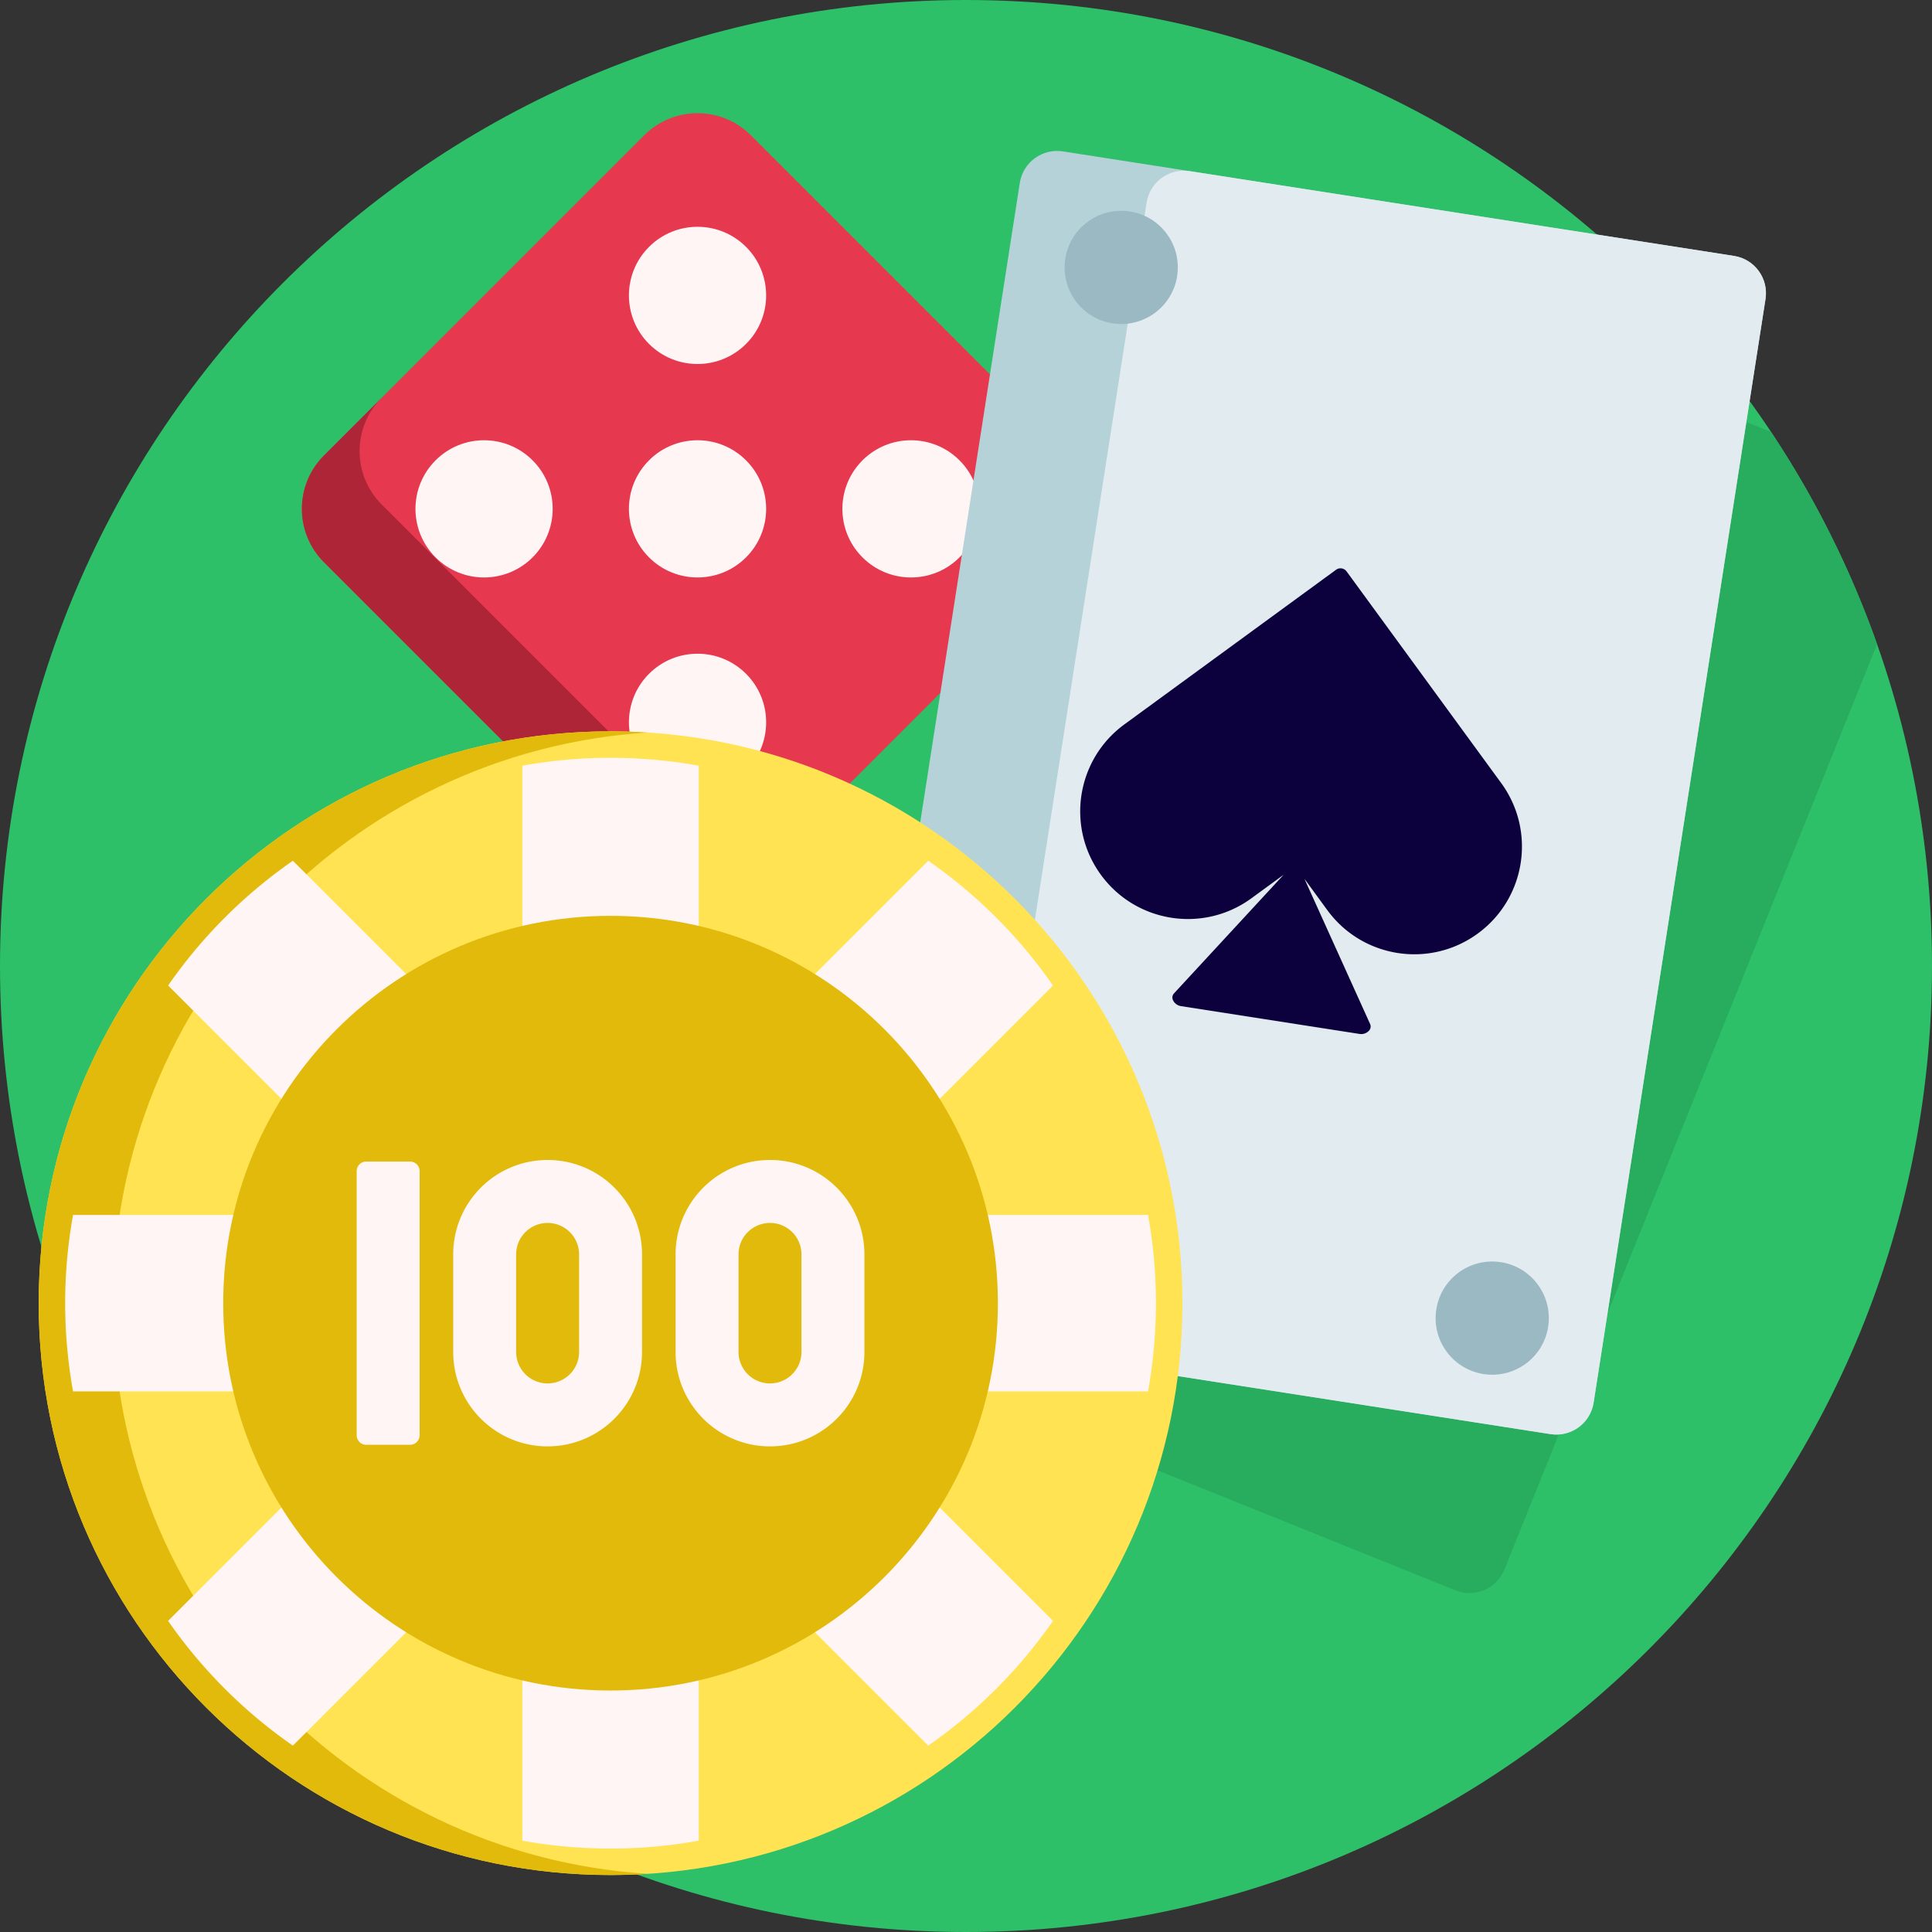
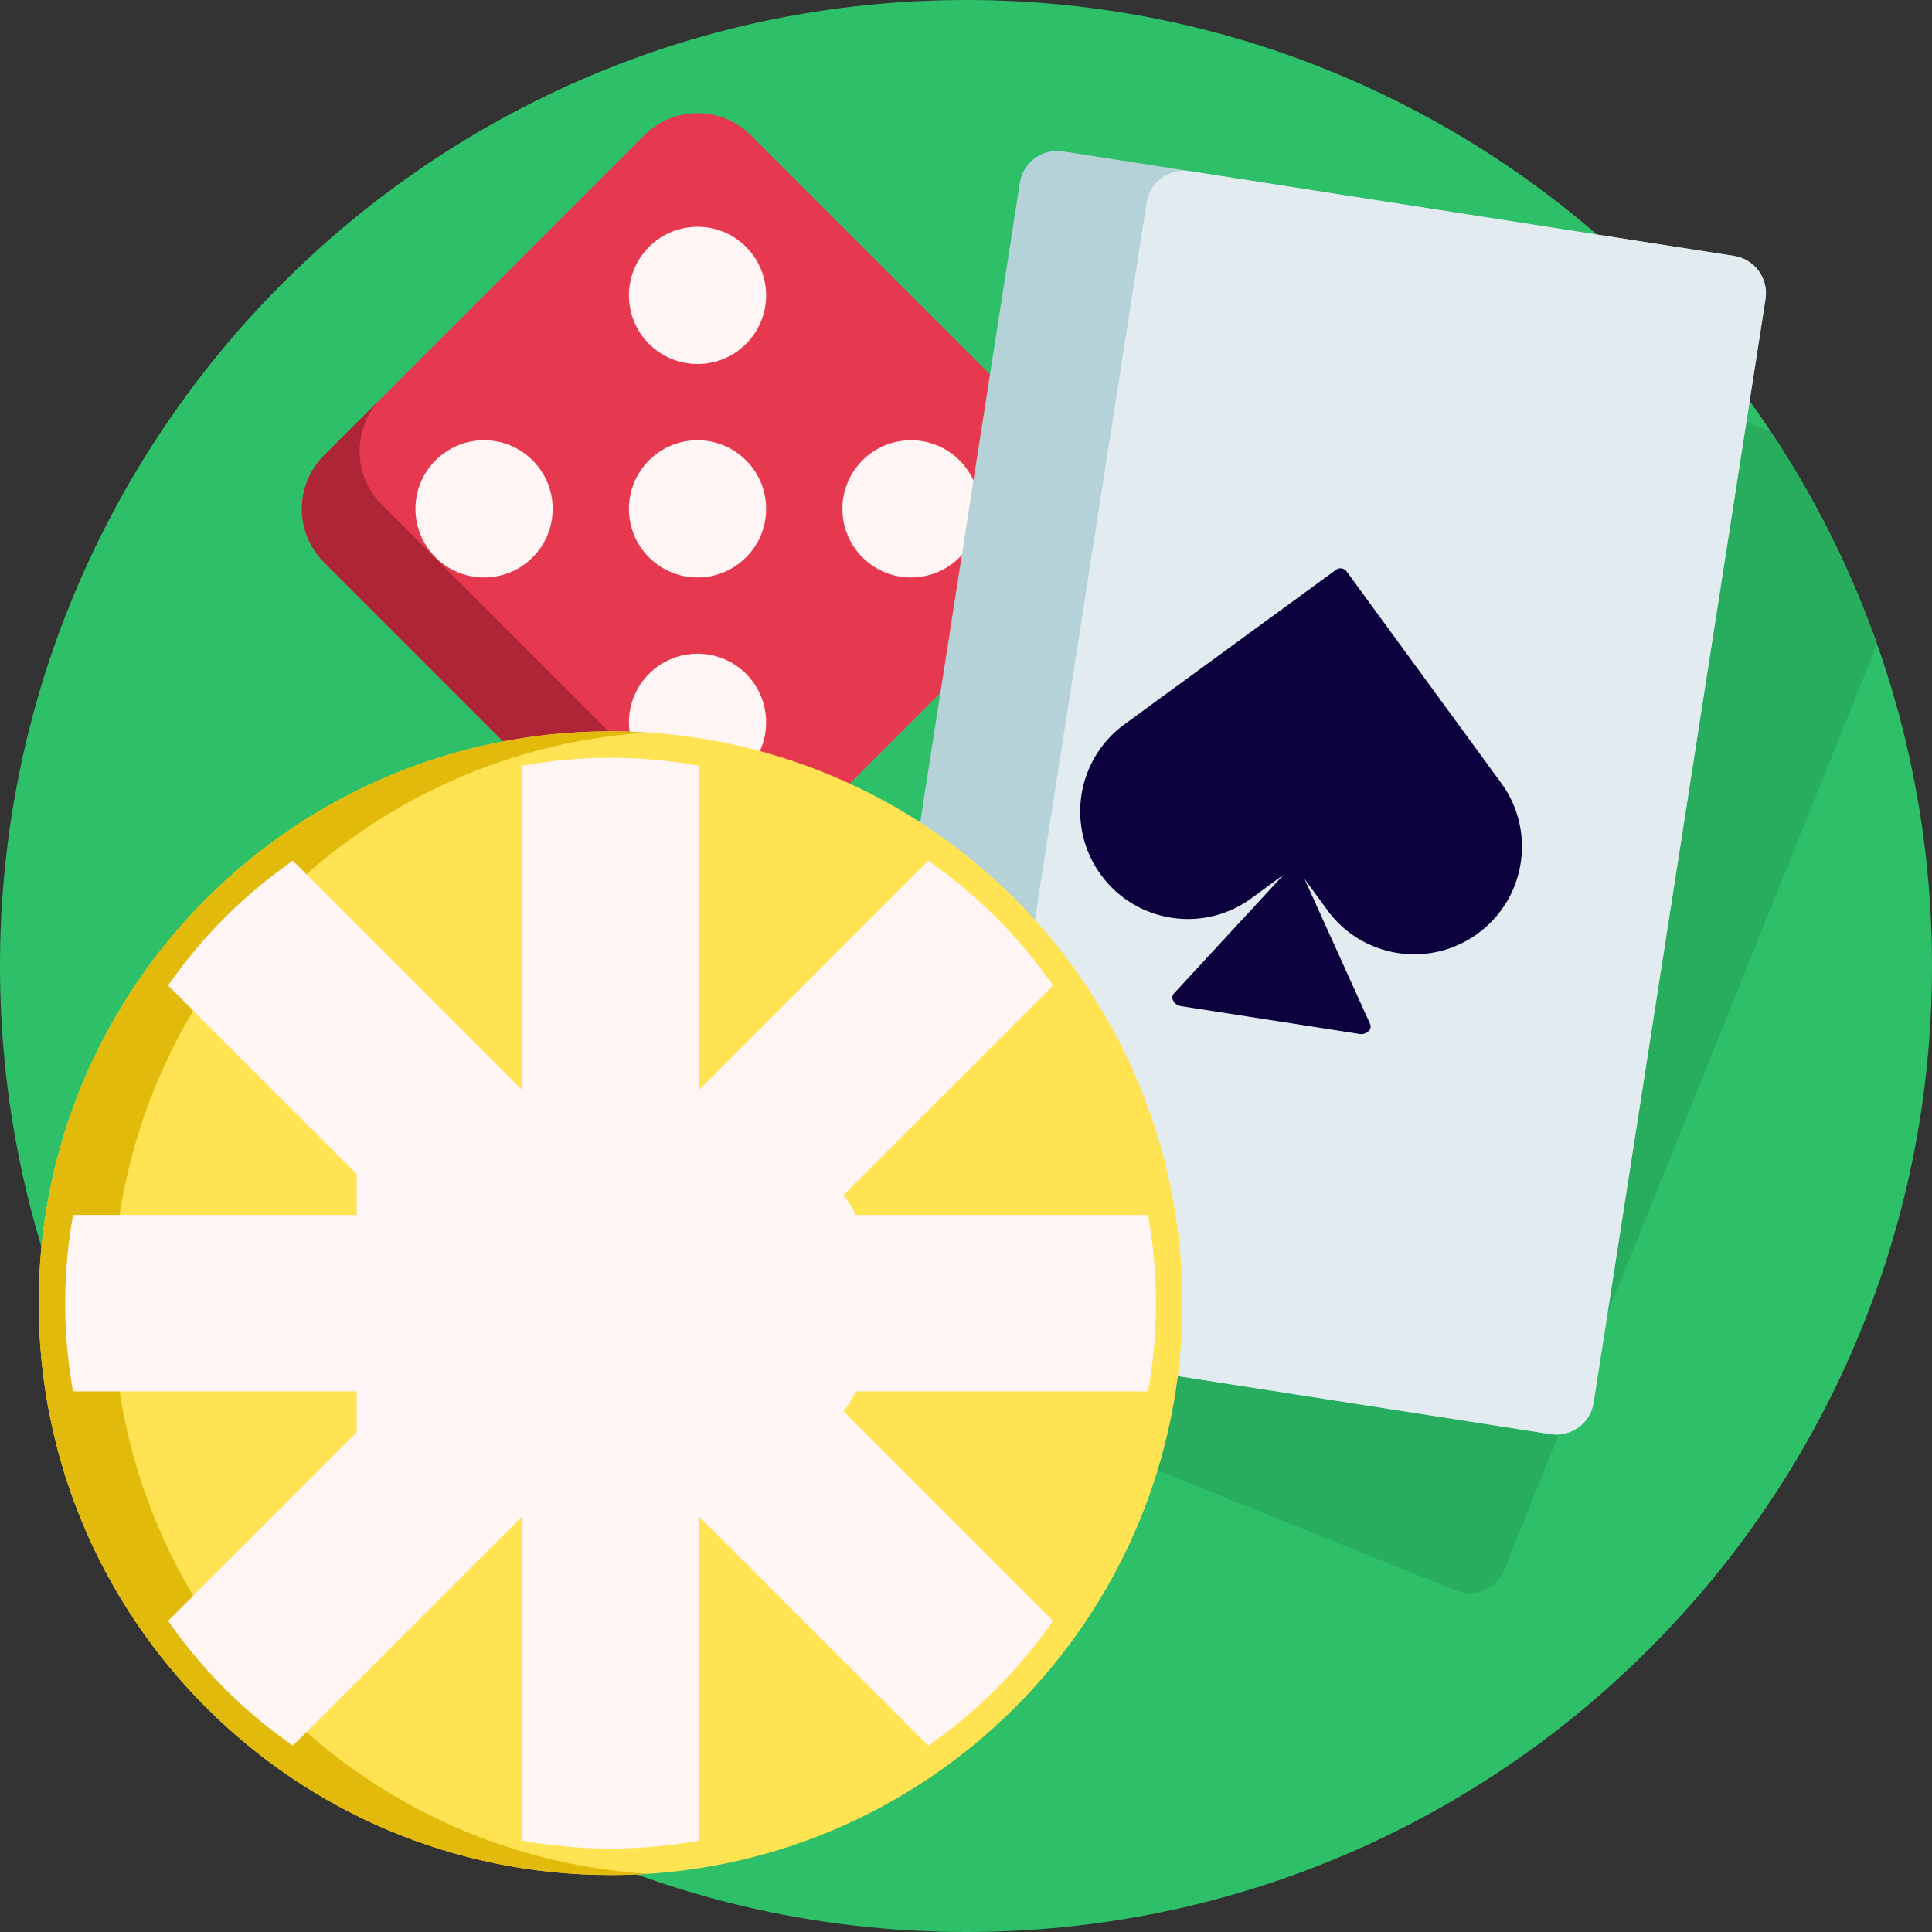
<svg xmlns="http://www.w3.org/2000/svg" width="288" height="288">
  <rect width="100%" height="100%" fill="#333333" stroke="none" />
  <svg width="288" height="288">
    <svg width="288" height="288" viewBox="0 0 512 512">
      <path fill="#2ebf69" d="M512 256c0 141.385-114.615 256-256 256S0 397.385 0 256 114.615 0 256 0s256 114.615 256 256z" class="color57bf93 svgShape color9b8be8" />
      <path fill="#fff5f5" d="M279.599 148.388l-81.211 81.211c-7.475 7.475-19.595 7.475-27.07 0l-81.211-81.211c-7.475-7.475-7.475-19.595 0-27.071l81.211-81.211c7.475-7.475 19.595-7.475 27.07 0l81.211 81.211c7.476 7.476 7.476 19.596 0 27.071z" class="colorfff5f5 svgShape" />
      <path fill="#e63950" d="M170.711 35.858l-84.853 84.853c-7.81 7.81-7.811 20.474 0 28.284l84.853 84.853c7.811 7.811 20.474 7.81 28.284 0l84.853-84.853c7.81-7.81 7.811-20.474 0-28.284l-84.853-84.853c-7.811-7.811-20.474-7.811-28.284 0zm26.998 168.42c-7.1 7.1-18.612 7.101-25.713 0-7.1-7.1-7.1-18.612 0-25.713s18.612-7.101 25.713 0c7.101 7.1 7.101 18.612 0 25.713zm-56.568-56.569c-7.1 7.1-18.612 7.101-25.713 0-7.1-7.1-7.1-18.612 0-25.713 7.1-7.1 18.612-7.101 25.713 0s7.1 18.613 0 25.713zm56.568 0c-7.1 7.1-18.612 7.101-25.713 0-7.1-7.1-7.1-18.612 0-25.713s18.612-7.101 25.713 0 7.101 18.613 0 25.713zm56.569 0c-7.1 7.1-18.612 7.101-25.713 0-7.1-7.1-7.1-18.612 0-25.713s18.612-7.101 25.713 0c7.1 7.101 7.1 18.613 0 25.713zm-56.569-56.568c-7.1 7.1-18.612 7.101-25.713 0-7.1-7.1-7.1-18.612 0-25.713s18.612-7.101 25.713 0 7.101 18.612 0 25.713z" class="colore63950 svgShape" />
      <path fill="#ae2538" d="M214.289 218.554l-15.294 15.294c-7.811 7.811-20.474 7.811-28.284 0l-84.853-84.853c-7.811-7.811-7.811-20.474 0-28.284l15.294-15.294c-7.811 7.811-7.811 20.474 0 28.284l84.853 84.853c7.81 7.81 20.473 7.81 28.284 0z" class="colorae2538 svgShape" />
      <path fill="#28ad5f" d="M497.435 170.73l-98.739 245.175c-2.063 5.123-7.889 7.604-13.012 5.54l-135.43-54.542c-5.123-2.063-7.603-7.889-5.54-13.012l110.577-274.57c2.063-5.123 7.889-7.604 13.012-5.541l101.03 40.688a255.068 255.068 0 0128.102 56.262z" class="color1fb480 svgShape color8a7cd0" />
      <path fill="#b4d2d7" d="M410.906 380.057L233.05 352.356c-5.457-.85-9.192-5.963-8.342-11.42l45.553-292.474c.85-5.457 5.963-9.192 11.42-8.342l177.856 27.701c5.457.85 9.192 5.963 8.342 11.42l-45.553 292.474c-.85 5.458-5.963 9.192-11.42 8.342z" class="colorb4d2d7 svgShape" />
      <path fill="#e1ebf0" d="M410.906 380.057l-144.261-22.469c-5.457-.85-9.192-5.963-8.342-11.42l45.553-292.474c.85-5.457 5.963-9.192 11.42-8.342l144.261 22.469c5.457.85 9.192 5.963 8.342 11.42l-45.553 292.474c-.85 5.458-5.963 9.192-11.42 8.342z" class="colore1ebf0 svgShape" />
-       <path fill="#9bb9c3" d="M311.956 73.173c-1.275 8.186-8.944 13.788-17.13 12.513s-13.788-8.944-12.513-17.13 8.944-13.788 17.13-12.513c8.186 1.276 13.788 8.945 12.513 17.13zm85.806 261.319c-8.186-1.275-15.855 4.327-17.13 12.513s4.327 15.855 12.513 17.13 15.855-4.327 17.13-12.513-4.327-15.855-12.513-17.13z" class="color9bb9c3 svgShape" />
      <path fill="#0c003d" d="M391.625 247.399c-12.726 9.296-30.578 6.516-39.875-6.21l-6.058-8.294 17.4 38.475a1.614 1.614 0 01-.272 1.745 2.801 2.801 0 01-2.512.892l-47.35-7.375a2.802 2.802 0 01-2.107-1.583l-.006-.013a1.614 1.614 0 01.277-1.778l29.06-31.444-8.545 6.242c-12.726 9.296-30.578 6.516-39.875-6.21-9.296-12.726-6.515-30.578 6.211-39.875l56.093-40.974a2 2 0 012.795.435l40.975 56.093c9.296 12.725 6.515 30.577-6.211 39.874z" class="color495959 svgShape color0c003d" />
      <path fill="#ffe352" d="M313.351 345.356c0 83.698-67.85 151.548-151.548 151.548S10.255 429.054 10.255 345.356s67.85-151.548 151.548-151.548 151.548 67.85 151.548 151.548z" class="colorf3cc50 svgShape colorf1c40f" />
      <path fill="#e2ba0b" d="M171.625 496.578c-3.249.208-6.522.325-9.823.325-83.698 0-151.548-67.85-151.548-151.548s67.85-151.548 151.548-151.548c3.301 0 6.574.118 9.823.325C92.507 199.197 29.9 264.959 29.9 345.356s62.607 146.159 141.725 151.222z" class="coloreeb900 svgShape colore2ba0b" />
      <path fill="#fff5f5" d="M304.245 368.736h-85.997l60.809 60.809a131.828 131.828 0 01-33.064 33.064L185.184 401.8v85.998a131.856 131.856 0 01-46.76 0V401.8l-60.811 60.81a131.828 131.828 0 01-33.065-33.064l60.809-60.809H19.361a131.856 131.856 0 010-46.76h85.998L44.55 261.168a131.764 131.764 0 0133.065-33.064l60.809 60.809v-85.998a131.856 131.856 0 0146.76 0v85.998l60.809-60.809a131.828 131.828 0 0133.064 33.064l-60.809 60.809h85.997a131.856 131.856 0 010 46.759z" class="colorfff5f5 svgShape" />
-       <path fill="#e2ba0b" d="M264.453 345.356c0 56.692-45.958 102.65-102.65 102.65s-102.65-45.958-102.65-102.65 45.958-102.65 102.65-102.65 102.65 45.958 102.65 102.65z" class="coloreeb900 svgShape colore2ba0b" />
      <path fill="#fff5f5" d="M111.207 310.365v69.982a2.54 2.54 0 01-2.539 2.539H97.065a2.54 2.54 0 01-2.539-2.539v-69.982a2.54 2.54 0 012.539-2.539h11.602a2.54 2.54 0 012.54 2.539zm58.936 22.064v25.854c0 13.818-11.202 25.02-25.02 25.02s-25.02-11.202-25.02-25.02v-25.854c0-13.818 11.202-25.02 25.02-25.02s25.02 11.202 25.02 25.02zm-16.68 0a8.34 8.34 0 00-16.68 0v25.854a8.34 8.34 0 0016.68 0v-25.854zm75.616 0v25.854c0 13.818-11.202 25.02-25.02 25.02s-25.02-11.202-25.02-25.02v-25.854c0-13.818 11.202-25.02 25.02-25.02s25.02 11.202 25.02 25.02zm-16.68 0a8.34 8.34 0 00-16.68 0v25.854a8.34 8.34 0 0016.68 0v-25.854z" class="colorfff5f5 svgShape" />
    </svg>
  </svg>
</svg>